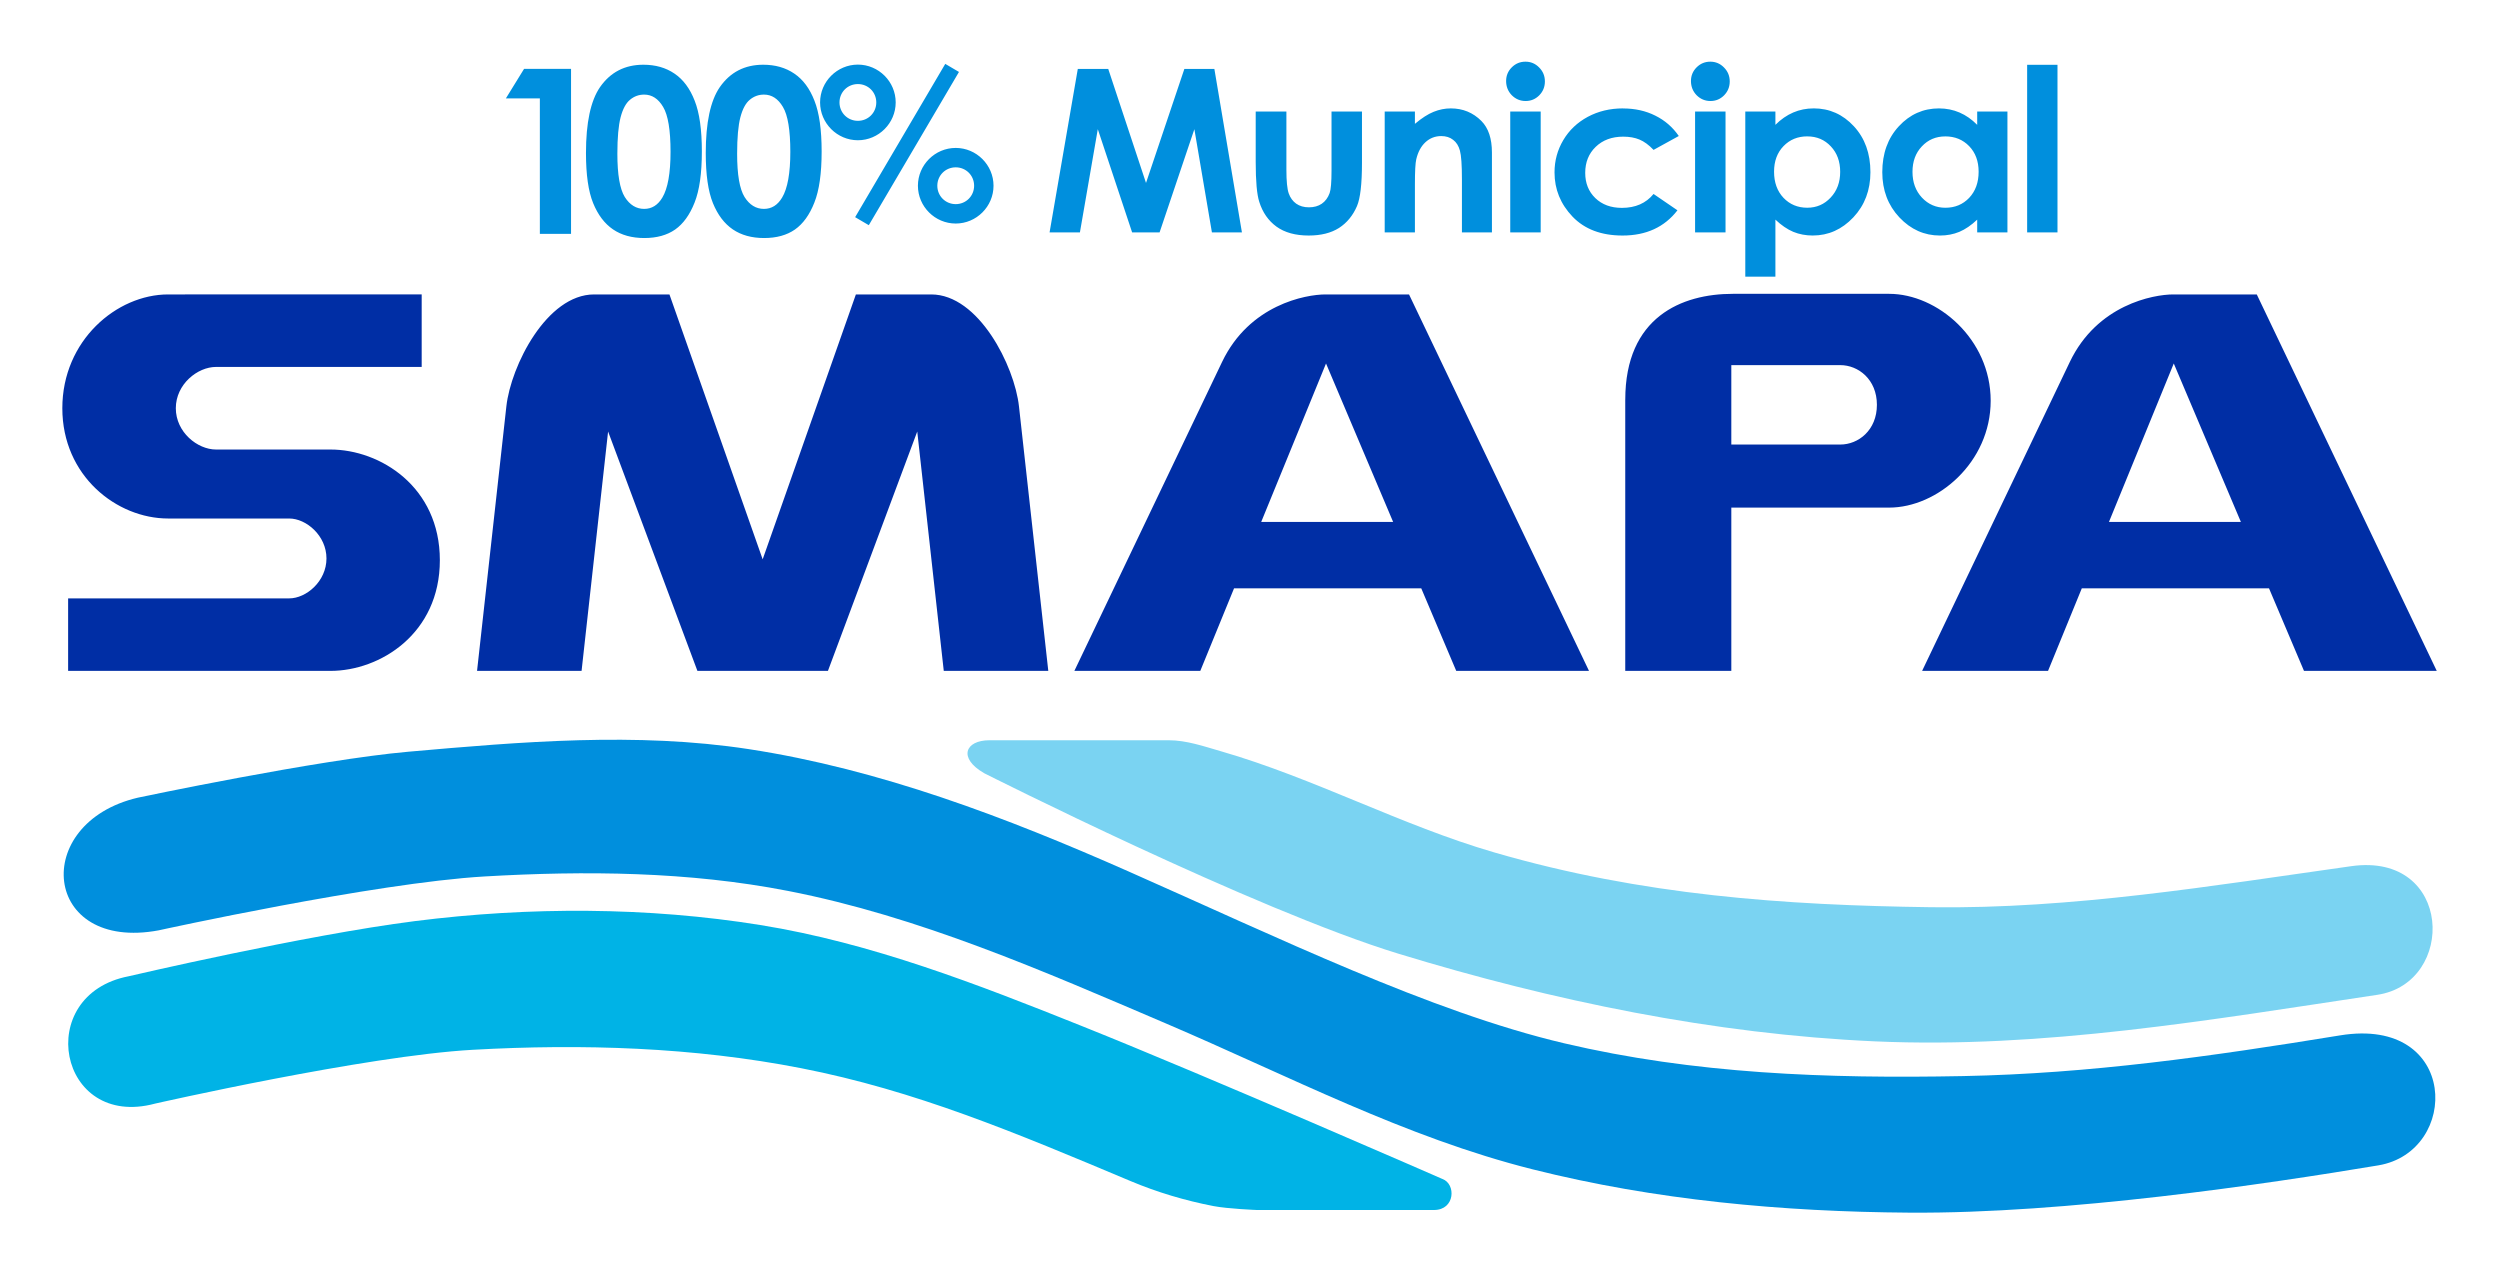
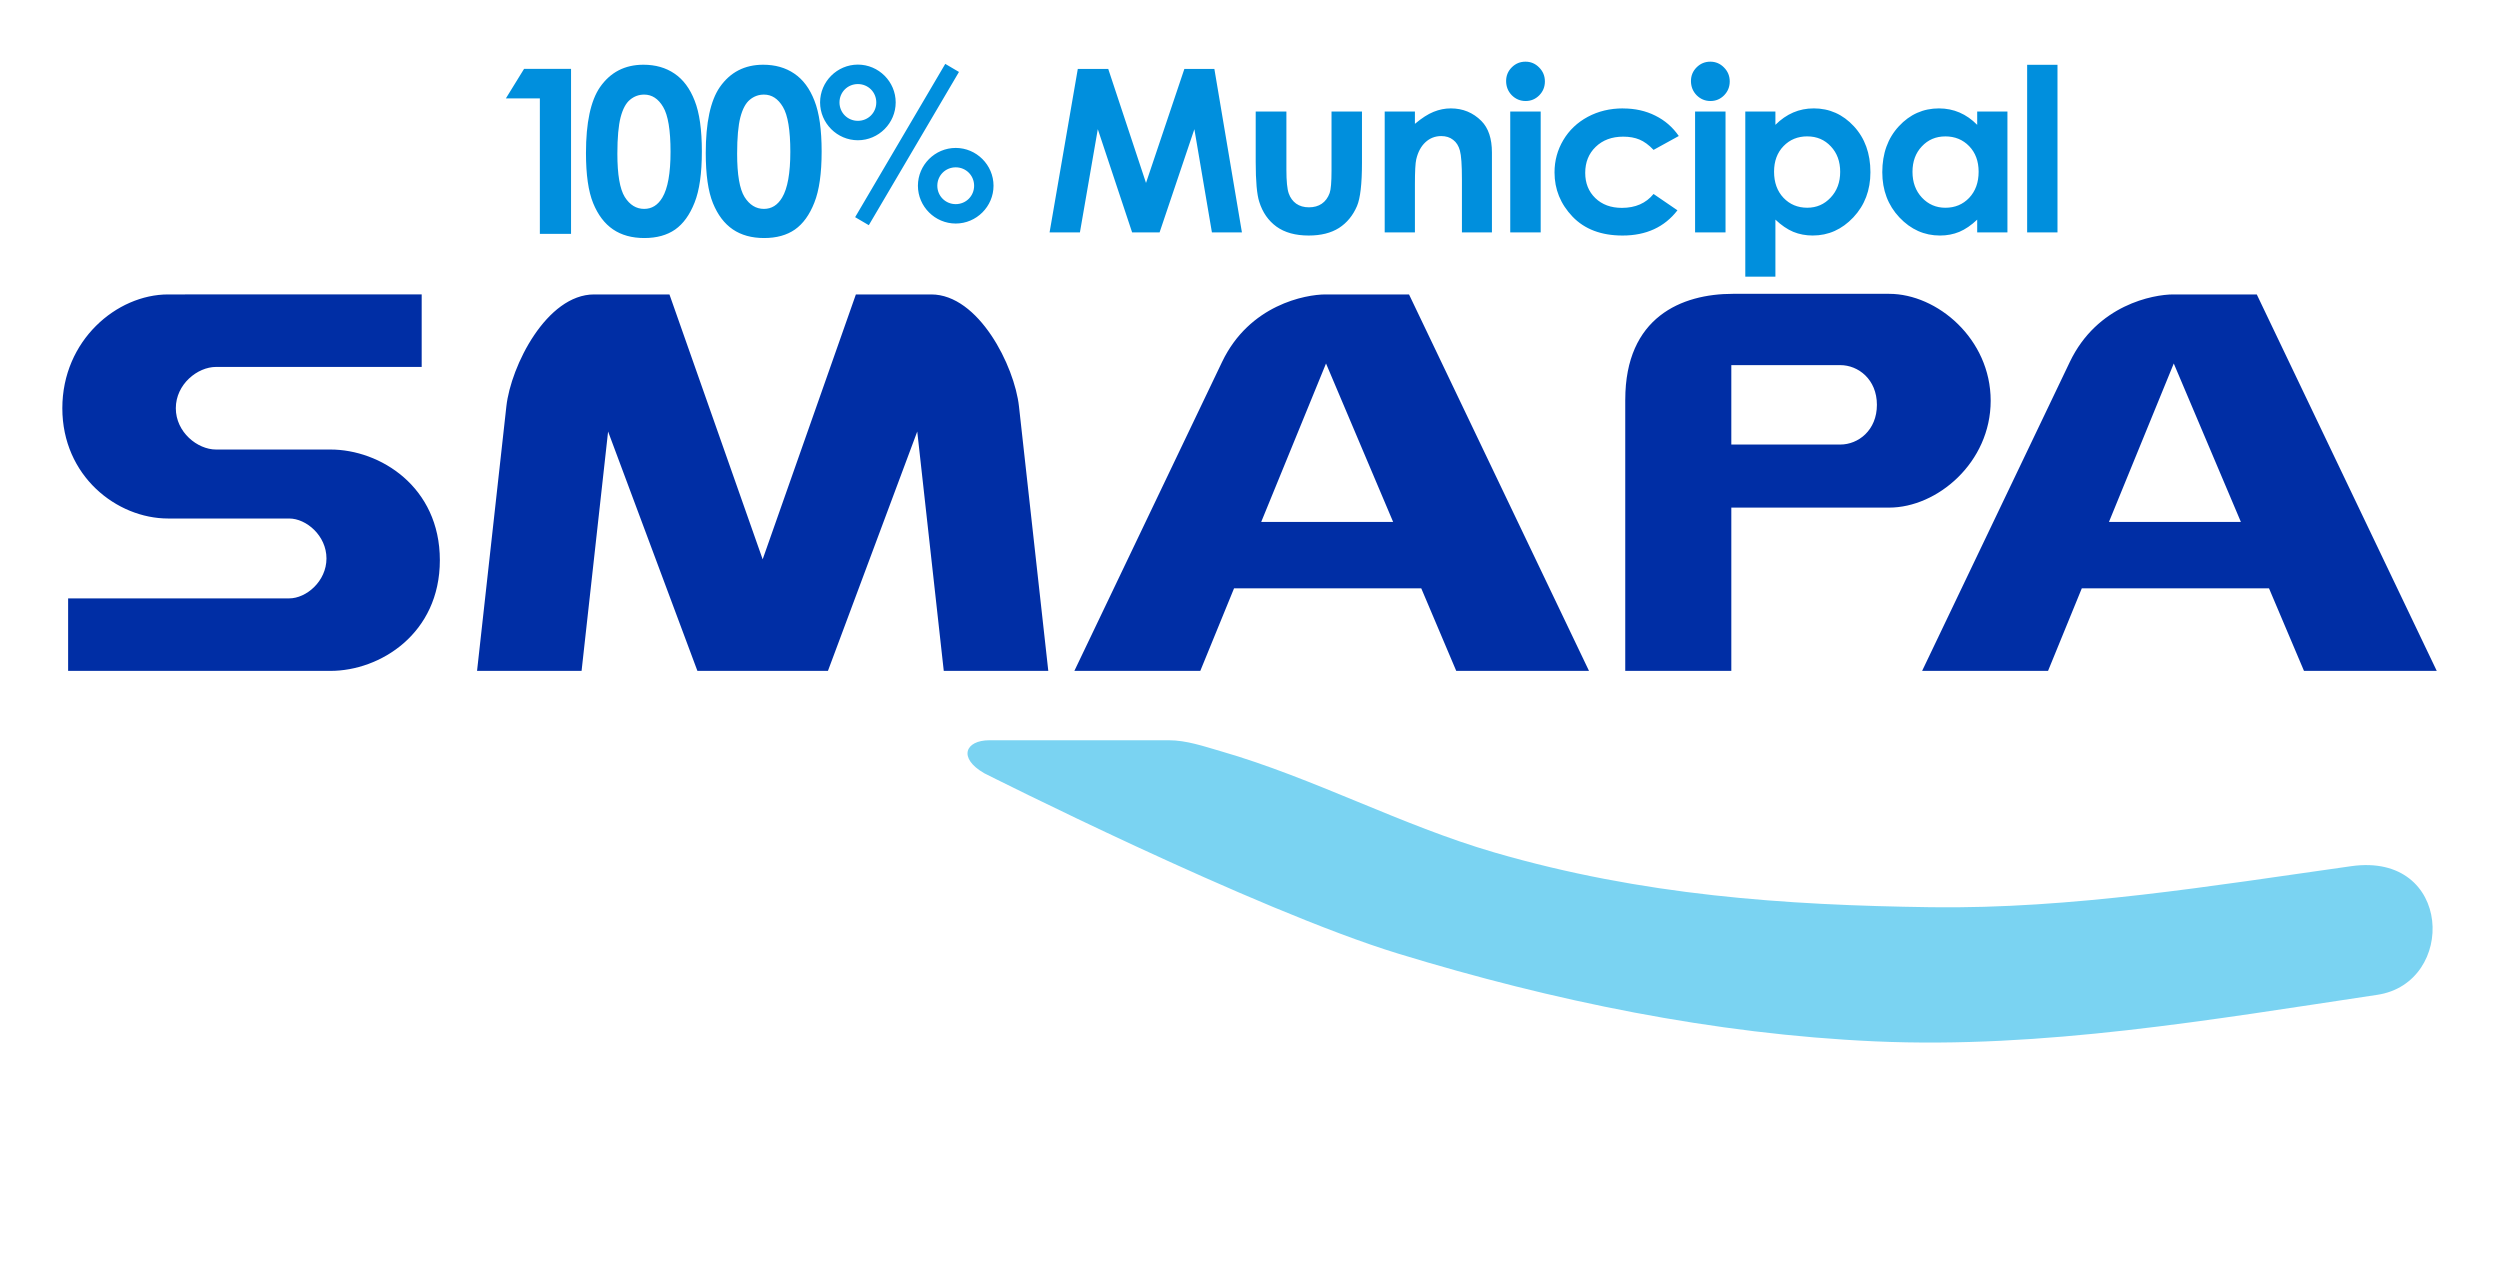
<svg xmlns="http://www.w3.org/2000/svg" xmlns:ns1="http://www.inkscape.org/namespaces/inkscape" xmlns:ns2="http://sodipodi.sourceforge.net/DTD/sodipodi-0.dtd" width="1000" height="510.511" viewBox="0 0 264.583 135.073" version="1.1" id="svg5" xml:space="preserve" ns1:version="1.2.2 (732a01da63, 2022-12-09)" ns2:docname="Logo SMAPA 2.svg">
  <ns2:namedview id="namedview7" pagecolor="#ffffff" bordercolor="#666666" borderopacity="1.0" ns1:showpageshadow="2" ns1:pageopacity="0.0" ns1:pagecheckerboard="0" ns1:deskcolor="#d1d1d1" ns1:document-units="px" showgrid="false" ns1:zoom="0.28284271" ns1:cx="-24.748737" ns1:cy="558.61436" ns1:window-width="1366" ns1:window-height="705" ns1:window-x="-8" ns1:window-y="-8" ns1:window-maximized="1" ns1:current-layer="layer1" />
  <defs id="defs2" />
  <g ns1:label="Capa 1" ns1:groupmode="layer" id="layer1" transform="translate(-43.091,-189.073)">
    <g id="g3314" transform="matrix(1.867,0,0,1.867,-30.765,-157.399)" style="stroke-width:0.535">
      <path id="path430" d="m 131.688,208.236 v 15.371 h 6.013 v -9.256 h 8.948 c 2.723,0 5.754,-2.553 5.754,-6.059 0,-3.506 -3.031,-6.059 -5.754,-6.059 h -8.864 c -2.888,0 -6.096,1.309 -6.096,6.003 z m -82.598,-5.969 c -2.912,0 -5.998,2.606 -5.998,6.45 0,3.844 3.086,6.252 5.998,6.252 h 6.863 c 0.966,0 2.112,0.968 2.112,2.264 0,1.295 -1.146,2.264 -2.112,2.264 H 43.42 v 4.11 h 14.873 c 2.802,0 6.199,-2.1 6.199,-6.274 0,-4.174 -3.397,-6.274 -6.199,-6.274 h -6.49 c -1.051,0 -2.278,-0.982 -2.278,-2.341 2.4e-5,-1.359 1.227,-2.341 2.278,-2.341 h 11.659 v -4.11 z m 24.147,0 c -2.687,0 -4.719,4.046 -4.974,6.343 l -1.662,14.997 h 5.925 l 1.503,-13.569 5.063,13.569 h 1.474 4.451 1.474 l 5.063,-13.569 1.503,13.569 h 5.925 l -1.662,-14.997 c -0.254,-2.296 -2.287,-6.343 -4.974,-6.343 h -4.271 l -2.232,6.343 -3.052,8.673 -3.052,-8.673 -2.232,-6.343 z m 41.461,0 c -1.131,0 -4.314,0.585 -5.864,3.826 l -8.373,17.513 h 7.138 l 1.913,-4.678 h 10.613 l 1.982,4.678 h 7.526 l -8.373,-17.513 -1.829,-3.826 z m 48.056,0 c -1.131,0 -4.314,0.585 -5.864,3.826 l -8.373,17.513 h 7.138 l 1.913,-4.678 h 10.613 l 1.982,4.678 h 7.526 l -8.373,-17.513 -1.829,-3.826 z m -48.028,3.914 3.805,8.984 h -7.48 z m 48.056,0 3.805,8.984 h -7.48 z m -25.081,0.093 h 6.178 c 1.02,0 2.075,0.809 2.075,2.251 0,1.442 -1.054,2.251 -2.075,2.251 h -6.178 z" style="fill:#002ea5;fill-opacity:1;fill-rule:evenodd;stroke:none;stroke-width:0.539px;stroke-linecap:butt;stroke-linejoin:miter;stroke-opacity:1" ns1:connector-curvature="0" ns2:nodetypes="ccccsssscssssssccssssssccssccccccccccccscccccsscccccccccsscccccccccscccccccccssscc" />
      <path id="path554" style="font-weight:600;font-size:13.136px;font-family:'Century Gothic';-inkscape-font-specification:'Century Gothic Semi-Bold';font-variation-settings:normal;vector-effect:none;fill:#008fdd;fill-opacity:1;stroke:none;stroke-width:0.539px;stroke-linecap:butt;stroke-linejoin:miter;stroke-miterlimit:4;stroke-dasharray:none;stroke-dashoffset:0;stroke-opacity:1;-inkscape-stroke:none;stop-color:#000000" d="m 126.031,189.073 c -0.302,1e-5 -0.56,0.107 -0.775,0.321 -0.214,0.214 -0.321,0.473 -0.321,0.775 0,0.315 0.107,0.584 0.321,0.806 0.218,0.218 0.48,0.328 0.787,0.328 0.298,0 0.555,-0.107 0.769,-0.321 0.214,-0.218 0.321,-0.481 0.321,-0.788 0,-0.311 -0.109,-0.575 -0.328,-0.794 -0.214,-0.218 -0.472,-0.327 -0.775,-0.327 z m 10.478,0 c -0.302,1e-5 -0.56,0.107 -0.775,0.321 -0.214,0.214 -0.321,0.473 -0.321,0.775 0,0.315 0.107,0.584 0.321,0.806 0.218,0.218 0.481,0.328 0.788,0.328 0.298,0 0.554,-0.107 0.768,-0.321 0.214,-0.218 0.321,-0.481 0.321,-0.788 0,-0.311 -0.109,-0.575 -0.328,-0.794 -0.214,-0.218 -0.473,-0.327 -0.775,-0.327 z m -43.367,0.125 -5.109,8.689 0.775,0.455 5.111,-8.687 z m -4.953,0.041 c -1.177,0 -2.143,0.966 -2.143,2.143 1e-5,1.177 0.966,2.145 2.143,2.145 1.177,0 2.143,-0.968 2.143,-2.145 0,-1.177 -0.966,-2.143 -2.143,-2.143 z m -12.158,0.007 c -1.051,0 -1.872,0.424 -2.461,1.272 -0.53,0.771 -0.795,2.015 -0.795,3.732 0,1.229 0.135,2.177 0.407,2.842 0.271,0.665 0.647,1.161 1.126,1.488 0.479,0.326 1.07,0.49 1.774,0.49 0.704,0 1.287,-0.161 1.749,-0.483 0.462,-0.326 0.828,-0.835 1.1,-1.526 0.276,-0.691 0.413,-1.658 0.413,-2.9 0,-1.229 -0.135,-2.187 -0.407,-2.874 -0.267,-0.691 -0.649,-1.204 -1.145,-1.539 -0.492,-0.335 -1.079,-0.502 -1.761,-0.502 z m 6.79,0 c -1.051,0 -1.872,0.424 -2.461,1.272 -0.53,0.771 -0.795,2.015 -0.795,3.732 0,1.229 0.136,2.177 0.407,2.842 0.271,0.665 0.647,1.161 1.126,1.488 0.479,0.326 1.07,0.49 1.774,0.49 0.704,0 1.287,-0.161 1.749,-0.483 0.462,-0.326 0.829,-0.835 1.1,-1.526 0.276,-0.691 0.413,-1.658 0.413,-2.9 0,-1.229 -0.135,-2.187 -0.407,-2.874 -0.267,-0.691 -0.649,-1.204 -1.145,-1.539 -0.492,-0.335 -1.079,-0.502 -1.761,-0.502 z m 71.649,0.004 v 9.5 h 1.72 v -9.5 z m -85.205,0.232 -1.03,1.672 h 1.926 v 7.681 h 1.768 v -9.353 z m 31.39,0.002 -1.6,9.267 h 1.72 l 1.014,-5.852 1.946,5.852 h 1.556 l 1.972,-5.852 0.995,5.852 h 1.701 l -1.562,-9.267 h -1.701 l -2.174,6.463 -2.141,-6.463 z m -12.466,0.858 c 0.582,0 1.043,0.459 1.043,1.041 0,0.582 -0.46,1.043 -1.043,1.043 -0.582,0 -1.043,-0.46 -1.043,-1.043 0,-0.582 0.46,-1.041 1.043,-1.041 z m -12.114,0.597 c 0.441,0 0.799,0.233 1.074,0.699 0.28,0.466 0.42,1.314 0.42,2.544 0,1.212 -0.155,2.077 -0.464,2.594 -0.254,0.428 -0.598,0.642 -1.03,0.642 -0.449,0 -0.816,-0.225 -1.1,-0.674 -0.28,-0.454 -0.42,-1.271 -0.42,-2.454 0,-0.907 0.062,-1.596 0.184,-2.067 0.123,-0.47 0.301,-0.801 0.534,-0.992 0.233,-0.195 0.501,-0.292 0.802,-0.292 z m 6.79,0 c 0.441,0 0.799,0.233 1.074,0.699 0.28,0.466 0.42,1.314 0.42,2.544 0,1.212 -0.155,2.077 -0.465,2.594 -0.254,0.428 -0.598,0.642 -1.03,0.642 -0.449,0 -0.816,-0.225 -1.1,-0.674 -0.28,-0.454 -0.42,-1.271 -0.42,-2.454 0,-0.907 0.062,-1.596 0.184,-2.067 0.123,-0.47 0.301,-0.801 0.534,-0.992 0.233,-0.195 0.5,-0.292 0.801,-0.292 z m 38.935,0.782 c -0.332,0 -0.658,0.065 -0.977,0.195 -0.315,0.126 -0.668,0.353 -1.058,0.681 v -0.699 h -1.713 v 6.854 h 1.713 v -2.753 c 0,-0.714 0.026,-1.178 0.076,-1.392 0.097,-0.412 0.268,-0.733 0.516,-0.964 0.252,-0.235 0.552,-0.353 0.901,-0.353 0.269,0 0.494,0.071 0.674,0.214 0.185,0.139 0.313,0.343 0.384,0.611 0.076,0.269 0.114,0.812 0.114,1.631 v 3.005 h 1.701 v -4.529 c 0,-0.79 -0.199,-1.386 -0.598,-1.789 -0.475,-0.475 -1.052,-0.712 -1.732,-0.712 z m 9.76,0 c -0.735,0 -1.4,0.159 -1.997,0.479 -0.592,0.319 -1.054,0.758 -1.386,1.317 -0.332,0.559 -0.498,1.169 -0.498,1.833 0,0.958 0.34,1.793 1.021,2.507 0.685,0.714 1.63,1.071 2.835,1.071 1.34,0 2.377,-0.477 3.112,-1.43 l -1.354,-0.926 c -0.428,0.525 -1.027,0.788 -1.795,0.788 -0.622,0 -1.124,-0.185 -1.506,-0.554 -0.382,-0.37 -0.573,-0.846 -0.573,-1.43 0,-0.601 0.197,-1.092 0.592,-1.474 0.399,-0.386 0.92,-0.579 1.562,-0.579 0.353,0 0.659,0.055 0.92,0.164 0.265,0.109 0.531,0.304 0.8,0.586 l 1.43,-0.787 c -0.344,-0.5 -0.787,-0.884 -1.329,-1.153 -0.542,-0.273 -1.153,-0.409 -1.833,-0.409 z m 10.807,0 c -0.412,0 -0.798,0.078 -1.159,0.233 -0.361,0.155 -0.697,0.388 -1.008,0.699 v -0.756 h -1.707 v 9.361 h 1.707 v -3.232 c 0.336,0.319 0.674,0.55 1.014,0.693 0.34,0.139 0.707,0.208 1.102,0.208 0.886,0 1.653,-0.342 2.3,-1.027 0.647,-0.689 0.97,-1.543 0.97,-2.564 0,-1.058 -0.313,-1.926 -0.938,-2.602 -0.626,-0.676 -1.386,-1.014 -2.28,-1.014 z m 7.11,0 c -0.895,0 -1.655,0.338 -2.28,1.014 -0.626,0.676 -0.938,1.544 -0.938,2.602 0,1.021 0.323,1.875 0.97,2.564 0.647,0.685 1.413,1.027 2.299,1.027 0.395,0 0.761,-0.069 1.097,-0.208 0.34,-0.143 0.678,-0.374 1.014,-0.693 v 0.725 h 1.714 v -6.854 h -1.714 v 0.756 c -0.307,-0.311 -0.64,-0.544 -1.001,-0.699 -0.361,-0.155 -0.748,-0.233 -1.159,-0.233 z m -38.737,0.176 v 2.854 c 0,1.096 0.067,1.852 0.202,2.268 0.189,0.601 0.515,1.069 0.977,1.405 0.466,0.336 1.075,0.504 1.827,0.504 0.693,0 1.264,-0.143 1.714,-0.428 0.449,-0.29 0.79,-0.703 1.021,-1.241 0.189,-0.441 0.283,-1.26 0.283,-2.457 v -2.904 h -1.726 v 3.357 c 0,0.647 -0.036,1.069 -0.107,1.267 -0.097,0.265 -0.246,0.466 -0.448,0.605 -0.197,0.134 -0.438,0.202 -0.724,0.202 -0.286,0 -0.527,-0.069 -0.725,-0.208 -0.193,-0.139 -0.334,-0.332 -0.422,-0.58 -0.088,-0.252 -0.132,-0.699 -0.132,-1.342 v -3.301 z m 14.429,0 v 6.854 h 1.726 v -6.854 z m 10.478,0 v 6.854 h 1.726 v -6.854 z m 6.361,1.411 c 0.538,0 0.983,0.189 1.335,0.567 0.353,0.374 0.529,0.854 0.529,1.442 0,0.592 -0.18,1.079 -0.542,1.461 -0.357,0.382 -0.798,0.574 -1.323,0.574 -0.542,0 -0.991,-0.187 -1.348,-0.561 -0.357,-0.378 -0.535,-0.872 -0.535,-1.481 0,-0.596 0.178,-1.079 0.535,-1.449 0.357,-0.37 0.806,-0.554 1.348,-0.554 z m 7.822,0 c 0.546,0 0.997,0.185 1.354,0.554 0.357,0.37 0.536,0.853 0.536,1.449 0,0.609 -0.179,1.103 -0.536,1.481 -0.357,0.374 -0.806,0.561 -1.348,0.561 -0.525,0 -0.968,-0.191 -1.329,-0.574 -0.357,-0.382 -0.536,-0.869 -0.536,-1.461 0,-0.588 0.176,-1.069 0.529,-1.442 0.353,-0.378 0.796,-0.567 1.33,-0.567 z m -56.095,0.654 c -1.177,-1e-5 -2.143,0.966 -2.143,2.143 0,1.177 0.966,2.143 2.143,2.143 1.177,-1e-5 2.143,-0.966 2.143,-2.143 0,-1.177 -0.966,-2.143 -2.143,-2.143 z m 0,1.1 c 0.582,0 1.043,0.46 1.043,1.043 0,0.582 -0.46,1.043 -1.043,1.043 -0.582,0 -1.043,-0.46 -1.043,-1.043 0,-0.582 0.46,-1.043 1.043,-1.043 z" />
      <g id="g3306" transform="translate(0.502)" style="stroke-width:0.535">
        <path ns2:nodetypes="saassasasss" ns1:connector-curvature="0" id="path432" d="m 94.836,229.402 c 0,0 15.333,7.745 23.507,10.241 8.752,2.672 17.857,4.556 26.999,4.965 9.522,0.426 19.046,-1.226 28.473,-2.638 4.501,-0.674 4.289,-8.105 -1.474,-7.293 -7.899,1.113 -15.841,2.436 -23.818,2.327 -8.313,-0.114 -16.362,-0.665 -24.749,-3.103 -5.296,-1.54 -10.218,-4.212 -15.516,-5.741 -0.965,-0.278 -1.944,-0.621 -2.948,-0.621 H 95.147 c -1.385,0 -1.789,1.008 -0.31,1.862 z" style="fill:#7ad3f2;fill-opacity:1;fill-rule:evenodd;stroke:none;stroke-width:0.539px;stroke-linecap:butt;stroke-linejoin:miter;stroke-opacity:1" />
-         <path ns2:nodetypes="saasacsssssss" ns1:connector-curvature="0" id="path434" d="m 47.839,248.138 c 0,0 11.934,-2.712 18.015,-3.052 6.204,-0.347 12.513,-0.15 18.611,1.042 6.462,1.263 12.12,3.64 18.685,6.402 1.505,0.633 3.087,1.103 4.69,1.414 0.807,0.157 2.457,0.223 2.457,0.223 h 10.05 c 1.197,0 1.258,-1.477 0.472,-1.76 0,0 -13.111,-5.735 -20.422,-8.662 -5.916,-2.369 -11.947,-4.718 -18.239,-5.732 -6.371,-1.027 -13.104,-1.044 -19.578,-0.223 -6.231,0.79 -16.229,3.127 -16.229,3.127 -5.44,1.048 -4.005,8.693 1.489,7.221 z" style="fill:#00b3e6;fill-opacity:1;fill-rule:evenodd;stroke:none;stroke-width:0.539px;stroke-linecap:butt;stroke-linejoin:miter;stroke-opacity:1" />
-         <path style="fill:#008fdd;fill-opacity:1;fill-rule:evenodd;stroke:none;stroke-width:0.539px;stroke-linecap:butt;stroke-linejoin:miter;stroke-opacity:1" d="m 48.062,238.312 c 0,0 12.235,-2.69 18.462,-3.052 5.729,-0.333 11.564,-0.279 17.196,0.819 7.433,1.448 14.476,4.542 21.44,7.519 6.979,2.983 13.544,6.445 20.77,8.263 6.952,1.75 14.197,2.407 21.365,2.457 8.903,0.062 20.188,-1.613 26.576,-2.68 4.658,-0.778 4.582,-8.469 -2.159,-7.37 -7.377,1.203 -14.203,2.167 -21.365,2.308 -7.734,0.152 -15.263,-0.125 -22.631,-1.861 -7.583,-1.787 -16.285,-6.027 -24.715,-9.752 -6.891,-3.045 -14.067,-5.784 -21.514,-6.923 -6.353,-0.972 -12.878,-0.416 -19.281,0.149 -5.165,0.456 -15.335,2.605 -15.335,2.605 -6.122,1.437 -5.416,8.757 1.191,7.519 z" id="path436" />
      </g>
    </g>
  </g>
</svg>